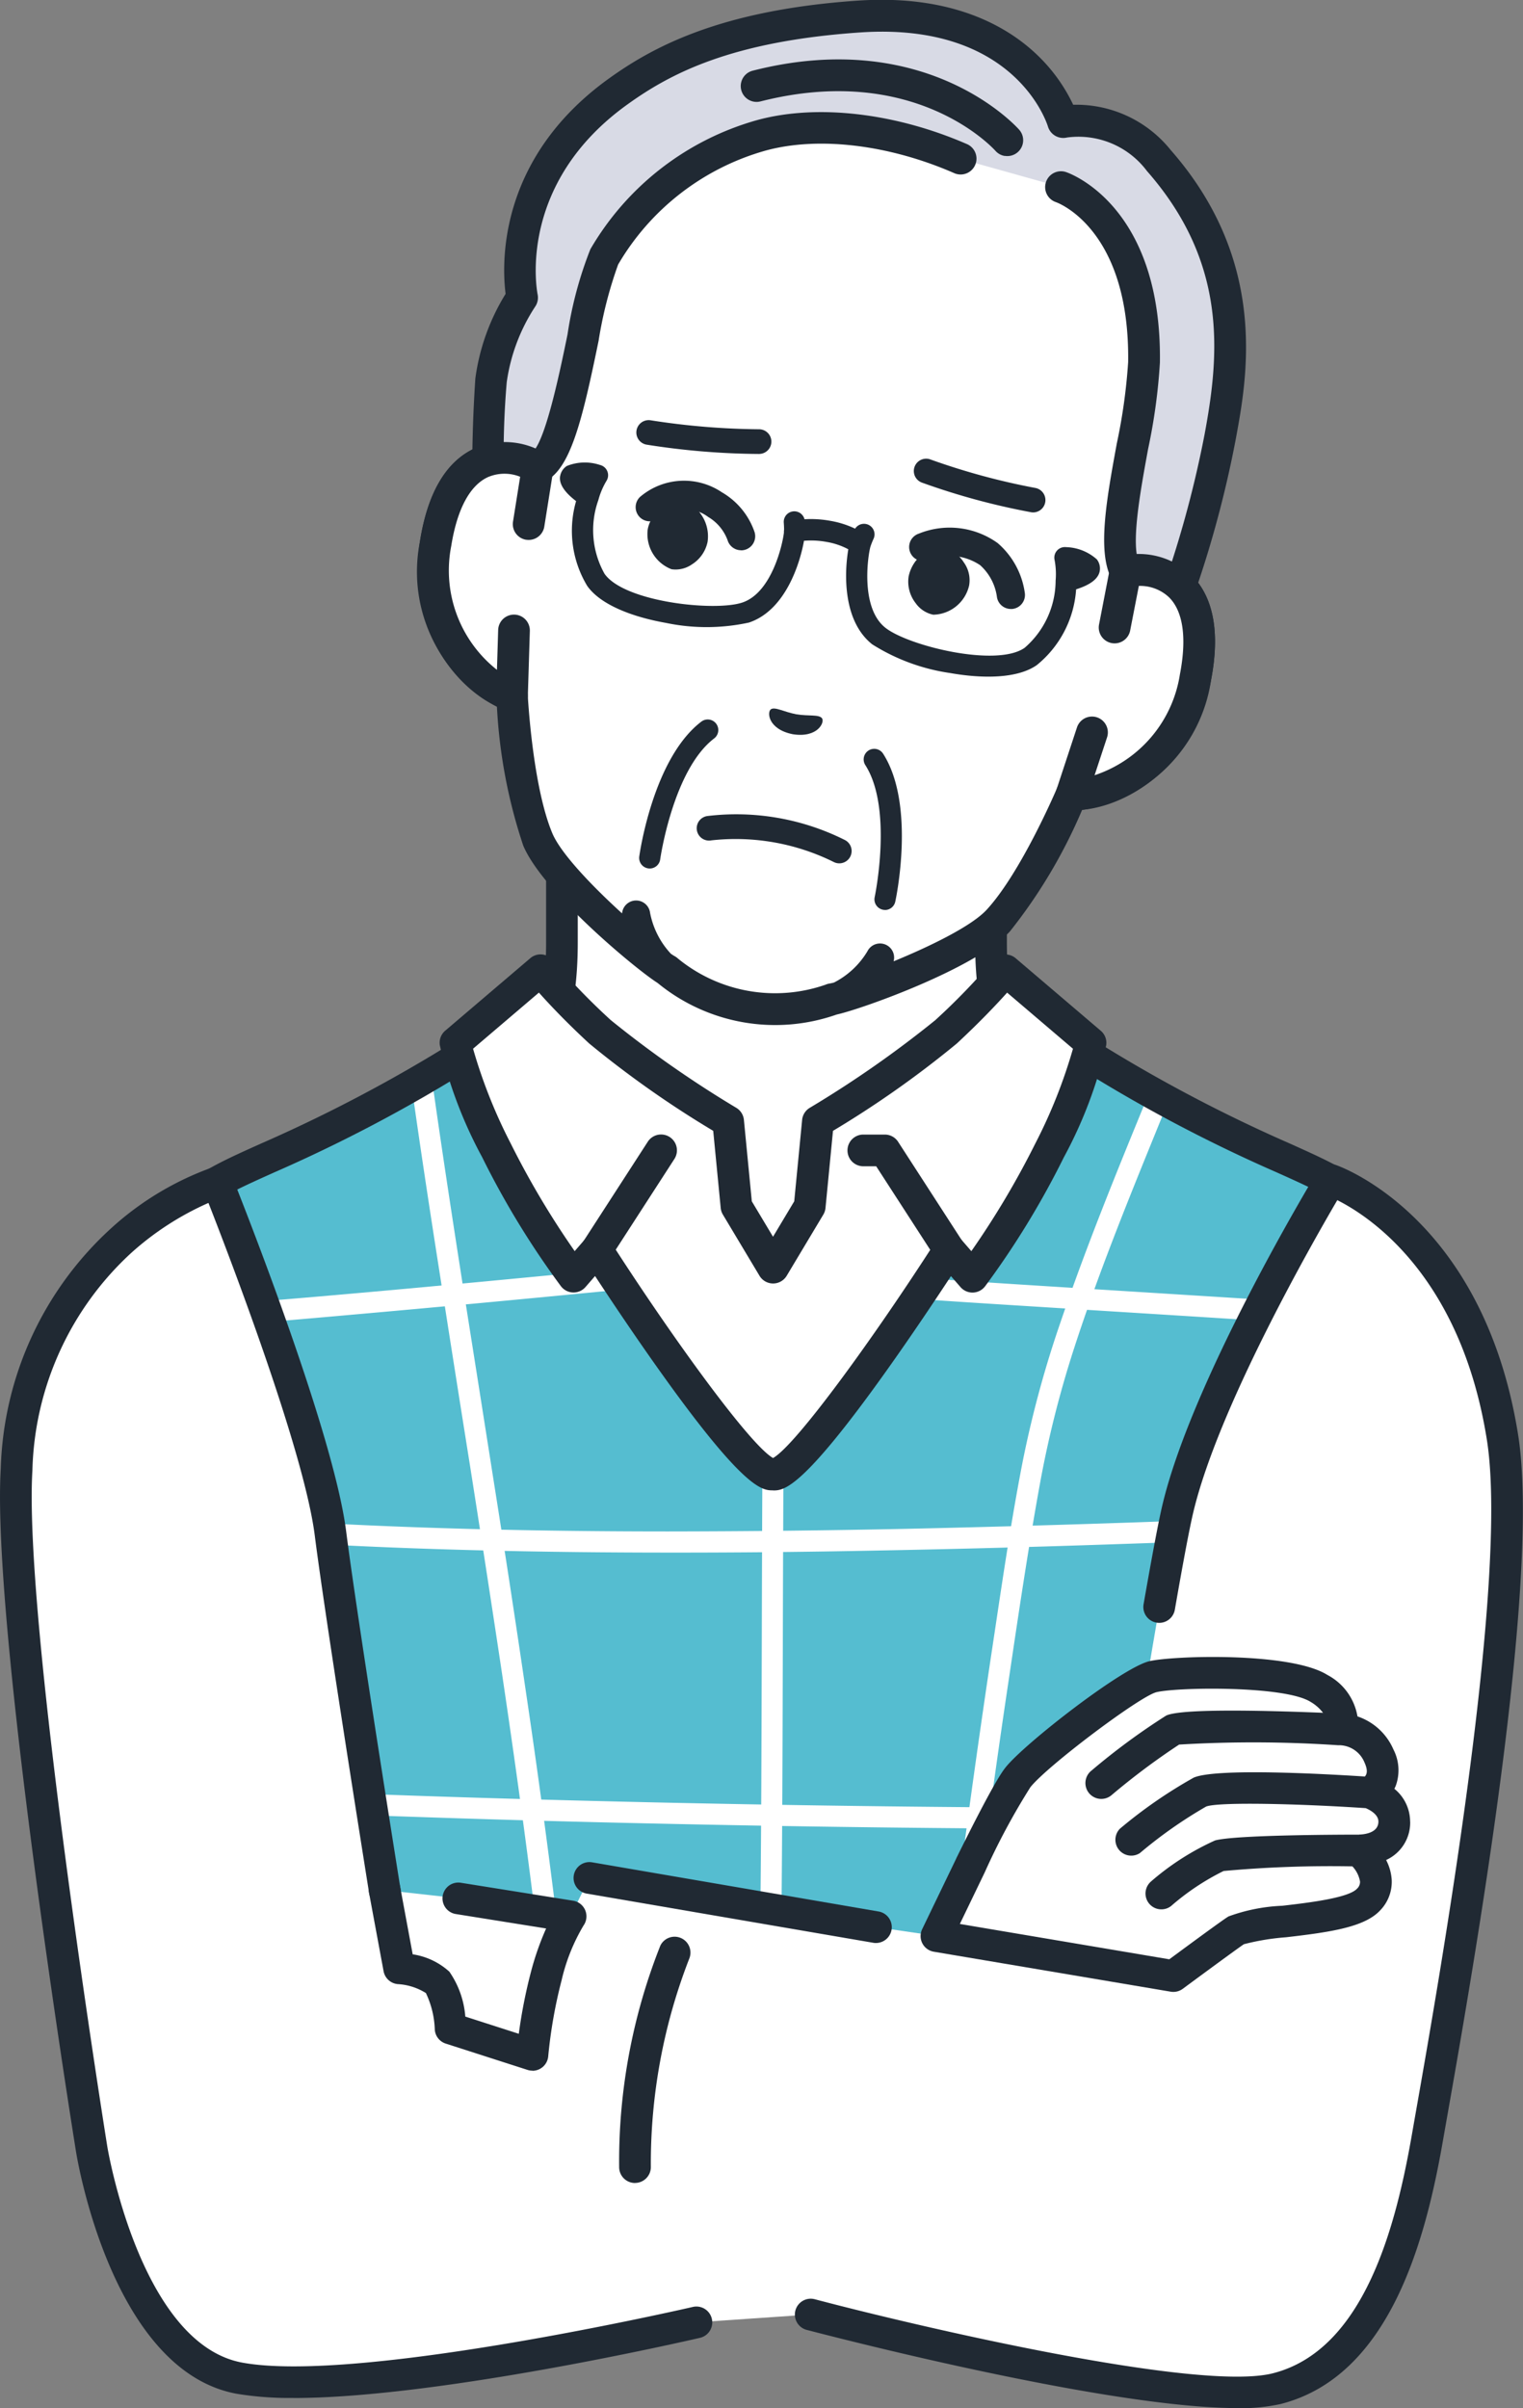
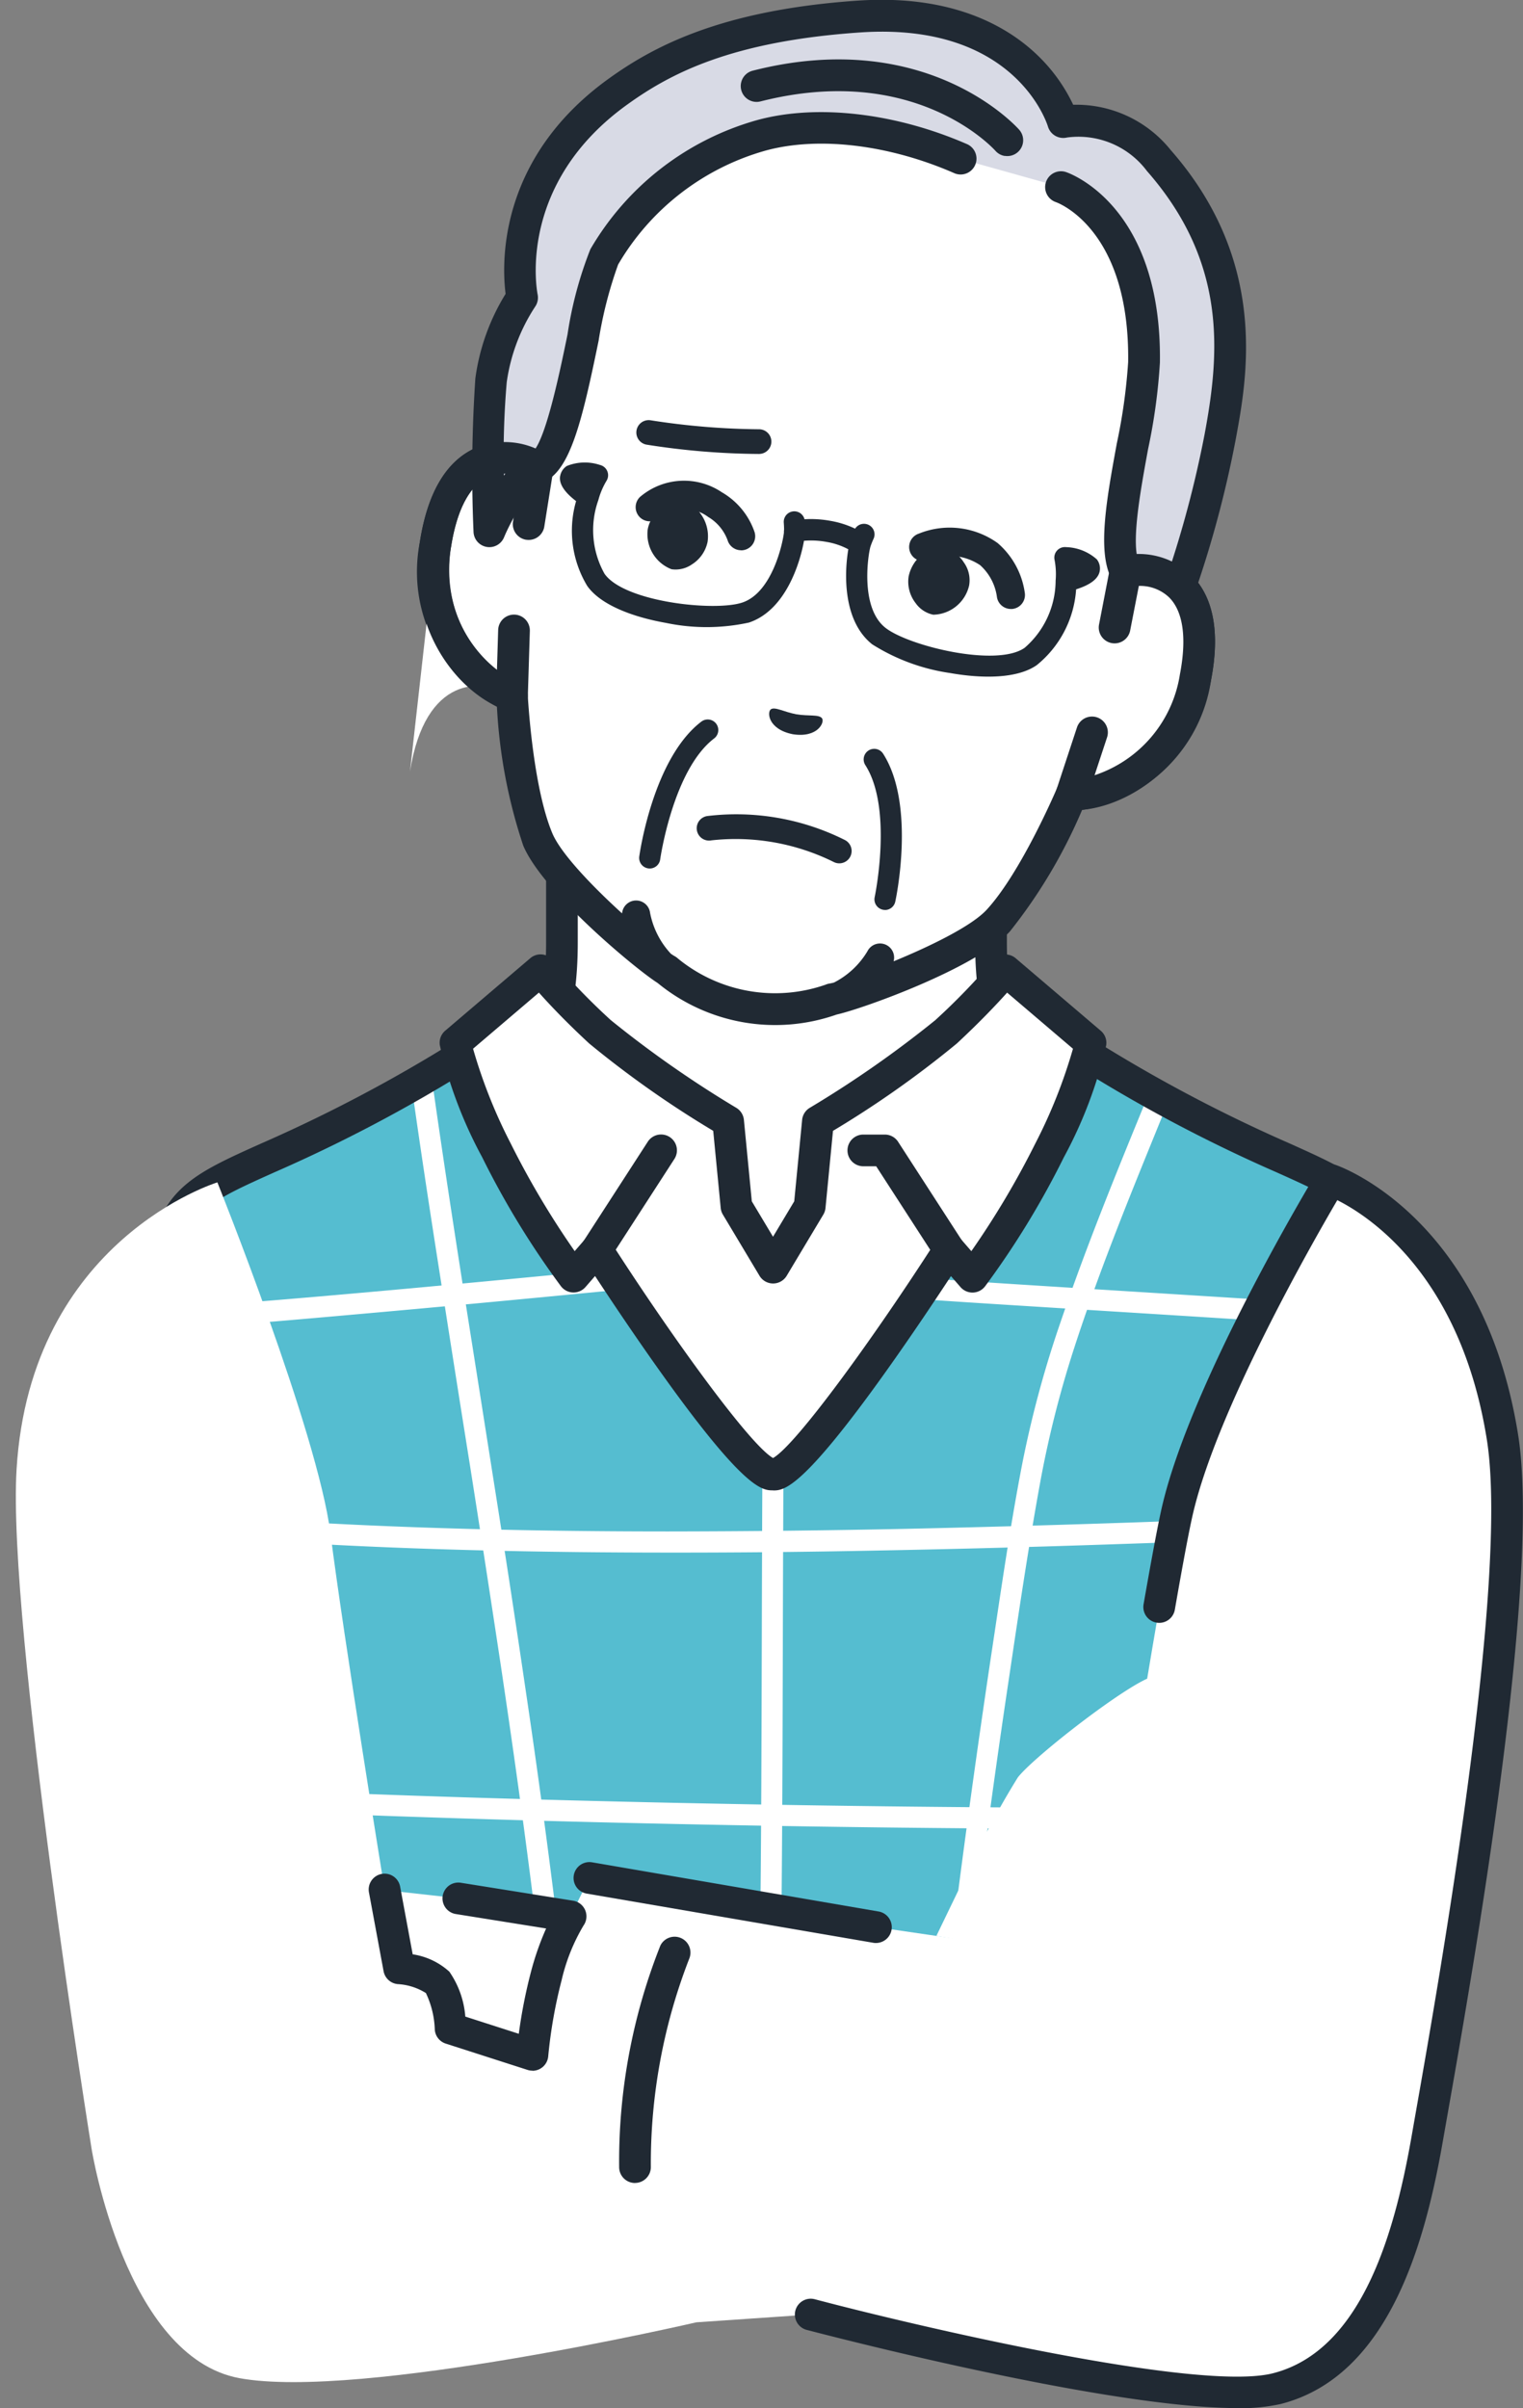
<svg xmlns="http://www.w3.org/2000/svg" width="87.688" height="138.587" viewBox="0 0 87.688 138.587">
  <rect x="0" y="0" width="87.688" height="138.587" fill="#808080" stroke="none" />
  <defs>
    <clipPath id="clip-path">
      <rect id="長方形_291" data-name="長方形 291" width="87.688" height="138.587" transform="translate(0 0)" fill="none" />
    </clipPath>
  </defs>
  <g id="qanda-m02" transform="translate(0 -0.001)">
    <g id="グループ_275" data-name="グループ 275" transform="translate(0 0.001)" clip-path="url(#clip-path)">
      <path id="パス_776" data-name="パス 776" d="M140.2,239.471c-2.163-2.283-3.337-4.206-3.337-8.945v-9.361l-12.352,6.084-12.352-6.084v9.361c0,4.739-1.174,6.662-3.337,8.945-1.729,1.825-8.714,6.231-8.714,6.231l16,15.175h16.8l16-15.175s-6.985-4.407-8.714-6.231" transform="translate(-79.805 -176.318)" fill="#fff" />
      <path id="パス_777" data-name="パス 777" d="M129.321,258.2a.912.912,0,0,1-.628-1.575l15.154-14.373c-2.015-1.3-6.5-4.266-7.9-5.744-2.379-2.511-3.587-4.681-3.587-9.572v-7.894l-11.036,5.436a.913.913,0,0,1-.806,0l-11.036-5.436v7.894c0,4.891-1.208,7.061-3.587,9.572-1.4,1.478-5.887,4.443-7.9,5.744l15.154,14.373a.912.912,0,1,1-1.256,1.324l-16-15.175a.912.912,0,0,1,.141-1.434c1.916-1.209,7.185-4.659,8.538-6.087,2.135-2.253,3.087-3.989,3.087-8.317v-9.361a.912.912,0,0,1,1.316-.819l11.949,5.885,11.949-5.885a.913.913,0,0,1,1.316.819v9.361c0,4.328.952,6.064,3.087,8.317,1.354,1.429,6.622,4.879,8.538,6.087a.913.913,0,0,1,.141,1.434l-16,15.175a.91.91,0,0,1-.628.25" transform="translate(-76.217 -172.73)" fill="#202933" />
      <path id="パス_778" data-name="パス 778" d="M116.715,301.418c-1.392-5.513-5.335-3.129-20.646-13.534-1.524,4.639-11.839,19.822-14.449,19.822S68.7,292.523,67.172,287.884c-15.31,10.406-19.254,8.021-20.646,13.534-.895,7.411,2.618,28.56,2.618,28.56l.117,22.994h64.922l-.086-22.994s3.513-21.149,2.618-28.56" transform="translate(-36.976 -229.507)" fill="#55bdd0" />
      <path id="パス_779" data-name="パス 779" d="M116.8,304.919c.5,3.565,1.042,7.125,1.6,10.682q.871,5.6,1.765,11.2.91,5.768,1.78,11.541c.579,3.884,1.132,7.773,1.635,11.668.5,3.85.948,7.707,1.325,11.571q.07.717.137,1.435a.625.625,0,0,0,.608.608.613.613,0,0,0,.608-.608c-.36-3.873-.8-7.739-1.282-11.6q-.743-5.9-1.618-11.775-.859-5.845-1.786-11.679-.889-5.653-1.784-11.306c-.561-3.586-1.112-7.173-1.627-10.766q-.093-.648-.184-1.3a.612.612,0,0,0-.748-.425.624.624,0,0,0-.425.748" transform="translate(-93.108 -242.477)" fill="#fff" />
      <path id="パス_780" data-name="パス 780" d="M215.333,416.168c-.025,4.813-.032,9.626-.048,14.439-.014,4.513-.039,9.025-.1,13.537q-.053,4.123-.142,8.245a.609.609,0,0,0,1.217,0q.154-7.122.2-14.245c.033-4.53.042-9.061.054-13.592q.012-4.192.031-8.385a.609.609,0,0,0-1.217,0" transform="translate(-171.439 -331.309)" fill="#fff" />
      <path id="パス_781" data-name="パス 781" d="M277.1,308.661c-1.789,4.357-3.579,8.726-5.095,13.188a61.607,61.607,0,0,0-2.176,8.04c-.683,3.51-1.194,7.059-1.727,10.593q-1.06,7.033-1.974,14.086c-.541,4.2-1.052,8.4-1.41,12.614q-.053.628-.1,1.258a.614.614,0,0,0,.608.608.62.62,0,0,0,.608-.608c.3-4.054.783-8.1,1.288-12.128q.877-6.994,1.922-13.965c.557-3.752,1.112-7.509,1.79-11.241a60.245,60.245,0,0,1,1.977-7.829c1.339-4.126,2.965-8.159,4.6-12.175q.43-1.06.865-2.118a.612.612,0,0,0-.425-.748.623.623,0,0,0-.748.425" transform="translate(-210.959 -245.714)" fill="#fff" />
      <path id="パス_782" data-name="パス 782" d="M51.251,430.8c4.165.37,8.342.606,12.52.762,4.477.167,8.957.242,13.438.258q6.886.025,13.771-.116,6.734-.127,13.466-.358,6.348-.211,12.694-.475l1.486-.06c.78-.032.784-1.249,0-1.217q-6.274.256-12.55.48-6.725.232-13.453.381-6.885.144-13.772.152c-4.485,0-8.97-.06-13.452-.205-4.226-.137-8.451-.35-12.665-.693q-.741-.06-1.482-.126a.613.613,0,0,0-.608.608.621.621,0,0,0,.608.608" transform="translate(-40.374 -342.471)" fill="#fff" />
      <path id="パス_783" data-name="パス 783" d="M242.587,362.709c3.722.294,7.449.519,11.175.753,4.37.275,8.741.541,13.111.829,1.884.124,3.768.25,5.65.4a.614.614,0,0,0,.608-.608.62.62,0,0,0-.608-.608c-3.722-.294-7.449-.519-11.175-.753-4.37-.275-8.741-.541-13.111-.829-1.884-.124-3.768-.25-5.65-.4a.613.613,0,0,0-.608.608.62.62,0,0,0,.608.608" transform="translate(-192.911 -288.188)" fill="#fff" />
      <path id="パス_784" data-name="パス 784" d="M45.351,362.326c3.663-.223,7.321-.549,10.976-.874q6.318-.561,12.632-1.173l5.587-.535a.625.625,0,0,0,.608-.608.613.613,0,0,0-.608-.608q-5.481.523-10.963,1.044c-4.21.394-8.421.781-12.635,1.125-1.864.152-3.73.3-5.6.413a.622.622,0,0,0-.608.608.614.614,0,0,0,.608.608" transform="translate(-35.67 -285.824)" fill="#fff" />
      <path id="パス_785" data-name="パス 785" d="M60.209,508.611q5.824.282,11.652.471,6.429.217,12.861.358,6.613.149,13.226.23,6.452.08,12.905.091,5.946.008,11.892-.061l1.336-.018a.609.609,0,0,0,0-1.217q-5.83.086-11.661.08-6.433,0-12.866-.073-6.614-.073-13.227-.214-6.451-.137-12.9-.342-5.943-.191-11.883-.46l-1.334-.063c-.783-.038-.781,1.179,0,1.217" transform="translate(-47.533 -404.505)" fill="#fff" />
      <path id="パス_786" data-name="パス 786" d="M45.674,350.3a.913.913,0,0,1-.913-.908l-.116-22.921c-.262-1.585-3.494-21.436-2.612-28.747a.909.909,0,0,1,.021-.114c.86-3.408,2.711-4.239,6.4-5.894a86.59,86.59,0,0,0,14.62-8.172.912.912,0,0,1,1.38.47c.677,2.061,3.436,6.779,6.561,11.219,3.951,5.613,6.348,7.833,7.021,7.974.673-.141,3.07-2.36,7.021-7.974,3.125-4.44,5.884-9.158,6.561-11.219a.912.912,0,0,1,1.38-.47,86.59,86.59,0,0,0,14.62,8.172c3.686,1.655,5.536,2.486,6.4,5.894a.946.946,0,0,1,.021.114c.882,7.305-2.345,27.13-2.611,28.743l.086,22.917a.913.913,0,0,1-1.825.007l-.086-22.994a.919.919,0,0,1,.012-.153c.035-.21,3.462-20.993,2.619-28.243-.648-2.5-1.848-3.043-5.361-4.62a87.231,87.231,0,0,1-13.952-7.69,75.016,75.016,0,0,1-6.507,10.786,63.784,63.784,0,0,1-4.556,5.813c-2.208,2.432-3.2,2.744-3.82,2.744s-1.612-.312-3.82-2.744a63.71,63.71,0,0,1-4.556-5.813,75,75,0,0,1-6.507-10.786,87.24,87.24,0,0,1-13.951,7.69c-3.513,1.577-4.713,2.116-5.361,4.62-.843,7.251,2.584,28.034,2.619,28.243a.912.912,0,0,1,.012.145l.117,22.994a.913.913,0,0,1-.908.917Z" transform="translate(-33.389 -225.92)" fill="#202933" />
      <path id="パス_787" data-name="パス 787" d="M80.215,334.876s-7.089,11.709-8.8,18.9c-.984,4.131-4.381,26-4.381,26l-13.006-1.9-16.5-2.831-1.092,2.2-10.225,1.068-.477-2.571s-2.355-14.488-3.121-20.526c-.741-5.839-6.51-20.2-6.51-20.2S5.342,338.3,4.541,351.53c-.538,8.9,4.322,39.123,4.322,39.123s1.921,11.973,8.511,13.182c6.951,1.276,26.307-3.214,26.307-3.214l6.588-.451s21.367,5.647,26.827,4.266,7.55-7.96,8.682-14.45S91.5,358.471,90.1,349.671c-1.923-12.037-9.884-14.795-9.884-14.795" transform="translate(-3.587 -266.97)" fill="#fff" />
      <path id="パス_788" data-name="パス 788" d="M109.22,536.433l.835,4.5a4.277,4.277,0,0,1,2.215.809,6.137,6.137,0,0,1,.747,2.656l4.707,1.513a28.382,28.382,0,0,1,.8-4.536,11.4,11.4,0,0,1,1.4-3.439L113.43,536.9Z" transform="translate(-87.072 -427.656)" fill="#fff" />
      <path id="パス_789" data-name="パス 789" d="M114.136,543.235a.909.909,0,0,1-.279-.044l-4.707-1.513a.912.912,0,0,1-.631-.8,5.274,5.274,0,0,0-.512-2.109,3.4,3.4,0,0,0-1.625-.515.914.914,0,0,1-.812-.742l-.835-4.5a.913.913,0,1,1,1.794-.333l.717,3.861a4.018,4.018,0,0,1,2.112,1,5.242,5.242,0,0,1,.917,2.583l3.08.99a29.283,29.283,0,0,1,.7-3.561,16.308,16.308,0,0,1,.874-2.5l-5.23-.836a.912.912,0,0,1,.288-1.8l6.492,1.038a.912.912,0,0,1,.6,1.433,10.943,10.943,0,0,0-1.258,3.141,27.716,27.716,0,0,0-.771,4.372.913.913,0,0,1-.91.842" transform="translate(-83.485 -424.067)" fill="#202933" />
      <path id="パス_790" data-name="パス 790" d="M267.834,485.831a47.4,47.4,0,0,1,2.73-5.064c.992-1.262,6.489-5.5,7.781-5.8s7.736-.466,9.553.676S289.13,478,289.13,478a2.515,2.515,0,0,1,2.223,1.532,1.443,1.443,0,0,1-.571,2.1s1.453.443,1.453,1.675c0,1.659-2.024,1.659-2.024,1.659s1.742,1.532.541,2.824-6.462,1.157-7.625,1.773c-.2.107-3.616,2.629-3.616,2.629l-13.639-2.3Z" transform="translate(-211.959 -378.479)" fill="#fff" />
-       <path id="パス_791" data-name="パス 791" d="M289.561,479.733a2.441,2.441,0,0,0-.907-1.886q.046-.09.085-.189a2.613,2.613,0,0,0-.141-2.078,3.445,3.445,0,0,0-2.069-1.9,3.319,3.319,0,0,0-1.732-2.386c-2.119-1.331-8.875-1.111-10.245-.792-1.57.365-7.233,4.776-8.291,6.123-.168.214-.68.866-2.831,5.224l0,.007-1.962,4.067a.913.913,0,0,0,.67,1.3l13.639,2.3a.912.912,0,0,0,.694-.166c1.518-1.122,3.24-2.382,3.519-2.566a13.729,13.729,0,0,1,2.428-.4c2.611-.3,4.529-.591,5.419-1.548a2.359,2.359,0,0,0,.664-1.752,2.867,2.867,0,0,0-.322-1.146,2.363,2.363,0,0,0,1.385-2.207m-2.936.747c-1.187,0-7.168.016-8.3.335a15.053,15.053,0,0,0-3.694,2.368.913.913,0,0,0,1.161,1.408,14.055,14.055,0,0,1,3.028-2.019,68.138,68.138,0,0,1,7.415-.266,1.7,1.7,0,0,1,.439.874.531.531,0,0,1-.178.415c-.5.539-2.875.814-4.293.978a10.188,10.188,0,0,0-3.091.61c-.07.037-.251.133-3.419,2.471l-12.059-2.034,1.432-2.969a39.151,39.151,0,0,1,2.628-4.9c.952-1.211,6.319-5.252,7.27-5.473,1.229-.286,7.364-.38,8.861.56a2.463,2.463,0,0,1,.719.63c-3.866-.156-8.194-.231-9.031.159a38.706,38.706,0,0,0-4.29,3.158.913.913,0,1,0,1.156,1.412,40.628,40.628,0,0,1,3.879-2.9,72.451,72.451,0,0,1,9.162.038h.021l.061,0h.045a1.593,1.593,0,0,1,1.387,1c.168.373.173.634.017.8-2.332-.152-8.552-.494-9.849.062a27.251,27.251,0,0,0-4.258,2.946A.913.913,0,0,0,274,481.548a25.967,25.967,0,0,1,3.817-2.68c.718-.274,5.3-.166,9.186.092.2.084.732.346.732.773,0,.7-.931.744-1.111.747" transform="translate(-208.372 -374.9)" fill="#202933" />
      <path id="パス_792" data-name="パス 792" d="M182.593,554.023A33.008,33.008,0,0,0,180.3,566.4Z" transform="translate(-143.739 -441.679)" fill="#fff" />
      <path id="パス_793" data-name="パス 793" d="M176.712,563.723a.913.913,0,0,1-.913-.913,33.66,33.66,0,0,1,2.373-12.75.913.913,0,0,1,1.665.747,32.466,32.466,0,0,0-2.213,12,.913.913,0,0,1-.913.913" transform="translate(-140.151 -438.09)" fill="#202933" />
-       <path id="パス_794" data-name="パス 794" d="M16.9,401.951a18.667,18.667,0,0,1-3.273-.241C6.481,400.4,4.459,388.29,4.376,387.774c-.2-1.238-4.871-30.429-4.332-39.323a19.46,19.46,0,0,1,6.387-13.846,17.272,17.272,0,0,1,5.82-3.482.912.912,0,0,1,1.112.533c.237.591,5.821,14.539,6.568,20.427.548,4.319,2.524,16.781,3.117,20.5a.912.912,0,1,1-1.8.288c-.594-3.723-2.574-16.209-3.125-20.555-.616-4.858-4.89-16-6.121-19.14a16.741,16.741,0,0,0-4.42,2.853,17.576,17.576,0,0,0-5.716,12.536c-.526,8.694,4.264,38.622,4.313,38.923.018.113,1.9,11.351,7.774,12.43,6.686,1.227,25.745-3.161,25.937-3.205a.912.912,0,1,1,.412,1.778c-.694.161-15.043,3.463-23.4,3.464" transform="translate(0 -263.947)" fill="#202933" />
      <path id="パス_795" data-name="パス 795" d="M180.292,533.142a.907.907,0,0,1-.156-.013l-16.5-2.831a.912.912,0,0,1,.309-1.8l16.5,2.831a.913.913,0,0,1-.153,1.812" transform="translate(-129.854 -421.32)" fill="#202933" />
      <path id="パス_796" data-name="パス 796" d="M251.187,401.969c-7.651,0-24.015-4.3-24.8-4.5a.912.912,0,1,1,.466-1.764c5.88,1.554,22.079,5.348,26.37,4.263,5.264-1.331,7.091-8.469,8.007-13.722.067-.384.146-.833.235-1.339,1.331-7.555,5.382-30.547,4.083-38.676-1.5-9.406-6.725-12.832-8.61-13.779-1.523,2.6-6.862,11.967-8.289,17.955-.217.909-.575,2.8-1.065,5.615a.913.913,0,1,1-1.8-.313c.5-2.854.862-4.78,1.087-5.725,1.727-7.25,8.618-18.681,8.911-19.164a.912.912,0,0,1,1.079-.39c.346.12,8.5,3.08,10.486,15.513,1.347,8.432-2.6,30.843-4.088,39.28-.089.505-.168.953-.235,1.336-1,5.753-3.065,13.586-9.357,15.178a10.569,10.569,0,0,1-2.488.236" transform="translate(-179.942 -263.382)" fill="#202933" />
      <path id="パス_797" data-name="パス 797" d="M147.6,292.478l-2.11-3.522-.475-4.891a63.545,63.545,0,0,1-7.372-5.152,38.363,38.363,0,0,1-3.425-3.543l-4.9,4.174a24.777,24.777,0,0,0,2.359,6.19A48.511,48.511,0,0,0,136.113,293l1.344-1.547s8.3,12.935,10.139,12.935,10.139-12.935,10.139-12.935L159.079,293a48.53,48.53,0,0,0,4.438-7.268,24.778,24.778,0,0,0,2.359-6.19l-4.9-4.174a38.363,38.363,0,0,1-3.425,3.543,63.545,63.545,0,0,1-7.372,5.152l-.475,4.891-2.109,3.522" transform="translate(-103.093 -219.531)" fill="#fff" />
      <path id="パス_798" data-name="パス 798" d="M144.008,301.714c-.606,0-1.62,0-6.5-6.85-1.514-2.124-2.941-4.266-3.741-5.485l-.55.633a.913.913,0,0,1-1.413-.043,49,49,0,0,1-4.533-7.42,25.466,25.466,0,0,1-2.442-6.454.912.912,0,0,1,.31-.834l4.9-4.174a.913.913,0,0,1,1.3.118,38.027,38.027,0,0,0,3.336,3.449A62.685,62.685,0,0,0,141.9,279.7a.913.913,0,0,1,.437.693l.455,4.687,1.221,2.039,1.221-2.039.455-4.686a.913.913,0,0,1,.438-.694,62.36,62.36,0,0,0,7.223-5.041,37.773,37.773,0,0,0,3.336-3.449.913.913,0,0,1,1.3-.118l4.9,4.174a.913.913,0,0,1,.31.834,25.48,25.48,0,0,1-2.442,6.454,49.031,49.031,0,0,1-4.533,7.42.913.913,0,0,1-1.413.043l-.55-.633c-.8,1.219-2.227,3.361-3.741,5.485-4.883,6.85-5.9,6.85-6.5,6.85m.112-1.811h0Zm-10.251-12.949.066,0a.912.912,0,0,1,.7.417c3.549,5.531,8.048,11.733,9.371,12.477,1.323-.744,5.822-6.946,9.371-12.477a.913.913,0,0,1,1.457-.106l.589.678a49.084,49.084,0,0,0,3.685-6.2,29.679,29.679,0,0,0,2.166-5.449l-3.791-3.23c-.584.652-1.573,1.7-2.9,2.932a58.265,58.265,0,0,1-7.126,5.023l-.431,4.438a.915.915,0,0,1-.125.381l-2.109,3.522a.913.913,0,0,1-1.566,0l-2.109-3.522a.912.912,0,0,1-.125-.381l-.431-4.438A58.437,58.437,0,0,1,133.434,276c-1.331-1.228-2.319-2.279-2.9-2.932l-3.791,3.23a29.693,29.693,0,0,0,2.166,5.449,49.026,49.026,0,0,0,3.685,6.2l.589-.679a.912.912,0,0,1,.689-.314" transform="translate(-99.506 -215.943)" fill="#202933" />
      <path id="パス_799" data-name="パス 799" d="M246.358,329.526a.911.911,0,0,1-.767-.417l-3.429-5.3h-.77a.913.913,0,0,1,0-1.825h1.267a.913.913,0,0,1,.766.417l3.7,5.72a.913.913,0,0,1-.765,1.408" transform="translate(-191.715 -256.689)" fill="#202933" />
      <path id="パス_800" data-name="パス 800" d="M165.872,329.525a.913.913,0,0,1-.766-1.408l3.7-5.72a.912.912,0,0,1,1.533.991l-3.7,5.721a.912.912,0,0,1-.767.417" transform="translate(-131.51 -256.689)" fill="#202933" />
      <path id="パス_801" data-name="パス 801" d="M149.994,23.486c-13.136-2.316-16.841,5.326-17.39,6.474a31.587,31.587,0,0,0-2.007,6.619l-1.535,8.707c-1.748-1.04-4.994-1.137-5.873,4.367-.778,4.874,2.288,8.1,4.4,8.75,0,0,.265,5.368,1.482,8.274,1.024,2.447,6.459,6.981,7.449,7.53a9.726,9.726,0,0,0,9.486,1.673c1.119-.177,7.777-2.579,9.576-4.528,2.137-2.315,4.222-7.268,4.222-7.268,2.207.111,6.192-1.871,7.127-6.718,1.057-5.473-2.027-6.492-4.025-6.113l1.535-8.707a31.589,31.589,0,0,0,.378-6.907c-.123-1.266-.991-9.715-14.127-12.031Z" transform="translate(-98.11 -18.377)" fill="#fff" />
      <path id="パス_802" data-name="パス 802" d="M121.822,116.492a4.208,4.208,0,0,1,2.95-.194l.45-2.554q.836.734,1.583,1.53l-.436,2.473a.912.912,0,0,1-1.365.626,2.674,2.674,0,0,0-2.409-.228c-1.036.485-1.761,1.852-2.1,3.955-.707,4.428,2.105,7.223,3.768,7.734a.913.913,0,0,1,.643.827c0,.052.272,5.243,1.412,7.967.495,1.182,2.326,3.078,4.018,4.618a.811.811,0,0,1,1.613-.032,4.777,4.777,0,0,0,1.2,2.357c.089.061.164.108.223.141a.92.92,0,0,1,.185.135,8.831,8.831,0,0,0,8.5,1.5.916.916,0,0,1,.22-.064c.066-.011.153-.03.258-.056a4.776,4.776,0,0,0,1.927-1.8.811.811,0,0,1,1.508.577c2.117-.869,4.486-2.024,5.356-2.966,2-2.169,4.032-6.955,4.052-7a.913.913,0,0,1,.887-.557c1.737.088,5.336-1.576,6.186-5.979.4-2.09.19-3.623-.617-4.433a2.251,2.251,0,0,0-1.227-.618,3.212,3.212,0,0,0-1.115.009.912.912,0,0,1-1.069-1.055l.343-1.945c.723-.564,1.477-1.1,2.154-1.705l-.5,2.835a4.207,4.207,0,0,1,2.706,1.191c1.272,1.276,1.648,3.318,1.117,6.068a8.854,8.854,0,0,1-7.42,7.443,30.015,30.015,0,0,1-4.155,6.989c-1.968,2.132-8.549,4.476-9.977,4.786a10.671,10.671,0,0,1-10.308-1.817c-1.235-.779-6.618-5.233-7.738-7.909a30.025,30.025,0,0,1-1.514-7.988,8.854,8.854,0,0,1-4.427-9.532c.441-2.766,1.493-4.556,3.124-5.32" transform="translate(-94.52 -90.679)" fill="#202933" />
      <path id="パス_803" data-name="パス 803" d="M171.646,10.614s-1.978-6.74-11.766-6.071c-7.457.51-11.192,2.412-13.821,4.294-6.975,4.993-5.549,11.874-5.549,11.874a11.428,11.428,0,0,0-1.792,4.768,80.564,80.564,0,0,0-.1,8.694s1.265-3.02,2.781-3.68c1.934-.842,2.741-10.129,3.838-12.111a15.247,15.247,0,0,1,9.058-7,17.985,17.985,0,0,1,11.491,1.36l5.749,1.609s4.891,1.645,4.775,10.077c-.047,3.378-2.169,9.92-1.066,12.033.605,1.159,1.775,4.483,1.775,4.483a62.316,62.316,0,0,0,3.67-12.213c.845-4.549,1.469-10.211-3.533-15.906a5.814,5.814,0,0,0-5.511-2.212" transform="translate(-110.449 -3.585)" fill="#d8dae5" />
      <path id="パス_804" data-name="パス 804" d="M173.43,38.274H173.4a.913.913,0,0,1-.826-.609c-.011-.033-1.155-3.276-1.723-4.364-.826-1.582-.275-4.592.309-7.778a32.409,32.409,0,0,0,.653-4.69c.1-7.588-3.987-9.14-4.161-9.2a.912.912,0,0,1,.59-1.727c.225.076,5.52,1.961,5.4,10.955a33.343,33.343,0,0,1-.683,4.994c-.455,2.485-1.022,5.578-.486,6.6.277.53.655,1.459,1,2.345a62.151,62.151,0,0,0,2.744-9.819c.843-4.534,1.351-9.817-3.321-15.137a4.927,4.927,0,0,0-4.609-1.928.921.921,0,0,1-1.091-.63c-.074-.242-1.942-6.026-10.829-5.417C148.958,2.376,145.453,4.239,143,6c-6.378,4.566-5.237,10.692-5.186,10.95a.92.92,0,0,1-.152.713A10.607,10.607,0,0,0,136.034,22a49.4,49.4,0,0,0-.164,5.374,4.48,4.48,0,0,1,1.576-1.306c.775-.425,1.663-4.745,2.089-6.821a22.226,22.226,0,0,1,1.314-4.9,16.149,16.149,0,0,1,9.617-7.438c3.437-.936,7.959-.411,12.1,1.4a.913.913,0,0,1-.733,1.671c-3.769-1.654-7.838-2.145-10.885-1.315a14.318,14.318,0,0,0-8.5,6.561,23.913,23.913,0,0,0-1.123,4.38c-.949,4.617-1.634,7.467-3.149,8.127-.811.353-1.835,2.082-2.3,3.2a.913.913,0,0,1-1.753-.318,80,80,0,0,1,.105-8.838,12.4,12.4,0,0,1,1.742-4.865c-.209-1.612-.517-7.764,5.974-12.411,2.506-1.794,6.395-3.922,14.29-4.463,5.383-.368,8.539,1.443,10.238,3.027a9.694,9.694,0,0,1,2.177,2.966,6.963,6.963,0,0,1,5.61,2.6c5.648,6.432,4.409,13.095,3.744,16.675a62.613,62.613,0,0,1-3.731,12.414.913.913,0,0,1-.835.545" transform="translate(-106.859 -0.001)" fill="#202933" />
      <path id="パス_805" data-name="パス 805" d="M225.511,22.393a.912.912,0,0,0,.843-1.5c-.216-.244-5.4-5.937-15.347-3.4a.912.912,0,0,0,.45,1.768c8.825-2.247,13.345,2.64,13.533,2.849a.911.911,0,0,0,.521.289" transform="translate(-167.671 -13.424)" fill="#202933" />
      <path id="パス_806" data-name="パス 806" d="M307.343,161.855l-.626,3.236-1.3,6.038-1.172,3.555c2.207.112,6.192-1.871,7.128-6.718,1.057-5.472-2.026-6.492-4.025-6.112" transform="translate(-242.547 -128.978)" fill="#fff" />
      <path id="パス_807" data-name="パス 807" d="M300.5,171.989a.939.939,0,0,0,.112.013c2.648.134,7.044-2.144,8.069-7.456.531-2.75.156-4.791-1.116-6.068a4.414,4.414,0,0,0-3.975-1.114.912.912,0,0,0-.726.723l-.626,3.236a.912.912,0,0,0,1.792.347l.5-2.567a2.424,2.424,0,0,1,1.746.663c.807.81,1.021,2.343.617,4.433a7.287,7.287,0,0,1-4.912,5.8l.719-2.18a.912.912,0,0,0-1.733-.571l-1.172,3.556a.912.912,0,0,0,.708,1.184" transform="translate(-238.96 -125.383)" fill="#202933" />
-       <path id="パス_808" data-name="パス 808" d="M123.189,134.883c-.778,4.874,2.288,8.1,4.4,8.75l.115-3.742.84-6.12.518-3.255c-1.748-1.04-4.994-1.137-5.873,4.367" transform="translate(-98.11 -103.607)" fill="#fff" />
+       <path id="パス_808" data-name="パス 808" d="M123.189,134.883c-.778,4.874,2.288,8.1,4.4,8.75c-1.748-1.04-4.994-1.137-5.873,4.367" transform="translate(-98.11 -103.607)" fill="#fff" />
      <path id="パス_809" data-name="パス 809" d="M123.841,140.948a.913.913,0,0,0,1.07-.871l.115-3.742a.912.912,0,1,0-1.824-.056l-.07,2.294a7.287,7.287,0,0,1-2.631-7.131c.336-2.1,1.061-3.47,2.1-3.955a2.425,2.425,0,0,1,1.867-.026l-.411,2.582a.912.912,0,0,0,.742,1.042l.015,0a.912.912,0,0,0,1.045-.758l.518-3.255a.912.912,0,0,0-.435-.928,4.413,4.413,0,0,0-4.116-.312c-1.632.764-2.683,2.554-3.124,5.32-.853,5.343,2.5,8.986,5.033,9.766a.906.906,0,0,0,.11.027" transform="translate(-94.52 -100.023)" fill="#202933" />
      <path id="パス_810" data-name="パス 810" d="M184.595,143.053a1.882,1.882,0,0,1,1.354-.376,1.463,1.463,0,0,1,.915.593,2.191,2.191,0,0,1,.424,1.642,2.008,2.008,0,0,1-.9,1.3,1.643,1.643,0,0,1-1.147.284l-.038-.007a2.164,2.164,0,0,1-1.363-2.283,1.748,1.748,0,0,1,.759-1.158" transform="translate(-146.548 -113.732)" fill="#202933" />
      <path id="パス_811" data-name="パス 811" d="M261.051,156.229a1.883,1.883,0,0,0-1.145-.815,1.464,1.464,0,0,0-1.062.246,2.192,2.192,0,0,0-.958,1.4,2.009,2.009,0,0,0,.405,1.534,1.644,1.644,0,0,0,.981.658l.038.007a2.164,2.164,0,0,0,2.059-1.682,1.748,1.748,0,0,0-.319-1.347" transform="translate(-205.571 -123.882)" fill="#202933" />
      <path id="パス_812" data-name="パス 812" d="M263.986,154.508a.811.811,0,0,1-.806-.728,3,3,0,0,0-.963-1.794,3.169,3.169,0,0,0-3.016-.275.811.811,0,0,1-.519-1.537,4.739,4.739,0,0,1,4.547.543,4.625,4.625,0,0,1,1.566,2.9.811.811,0,0,1-.724.89.782.782,0,0,1-.084,0" transform="translate(-205.786 -119.461)" fill="#202933" />
      <path id="パス_813" data-name="パス 813" d="M186.545,140.525a.812.812,0,0,1-.778-.582,2.6,2.6,0,0,0-1.119-1.337,2.324,2.324,0,0,0-2.8.022.806.806,0,0,1-1.143-.015.816.816,0,0,1,.015-1.151,3.9,3.9,0,0,1,4.72-.273,4.223,4.223,0,0,1,1.885,2.3.812.812,0,0,1-.778,1.041" transform="translate(-143.877 -108.857)" fill="#202933" />
      <path id="パス_814" data-name="パス 814" d="M206.1,233.782a.708.708,0,0,1-.332-.083,12.714,12.714,0,0,0-7.028-1.24.71.71,0,1,1-.233-1.4,13.95,13.95,0,0,1,7.926,1.386.71.71,0,0,1-.333,1.337" transform="translate(-157.777 -184.096)" fill="#202933" />
      <path id="パス_815" data-name="パス 815" d="M246.456,221.8a.616.616,0,0,1-.128-.014.609.609,0,0,1-.468-.722c.011-.051,1.064-5.1-.538-7.6a.608.608,0,0,1,1.024-.656c1.872,2.923.752,8.287.7,8.514a.608.608,0,0,1-.594.481" transform="translate(-195.5 -169.432)" fill="#202933" />
      <path id="パス_816" data-name="パス 816" d="M182.092,212.769a.627.627,0,0,1-.085-.006.608.608,0,0,1-.519-.686c.032-.23.814-5.654,3.573-7.76a.608.608,0,0,1,.738.967c-2.361,1.8-3.1,6.91-3.106,6.961a.608.608,0,0,1-.6.524" transform="translate(-144.682 -162.786)" fill="#202933" />
      <path id="パス_817" data-name="パス 817" d="M218.479,201.125c.235-.15.746.153,1.462.292.721.114,1.3,0,1.474.225s-.236,1.146-1.676.922c-1.43-.282-1.5-1.284-1.26-1.44" transform="translate(-174.09 -160.308)" fill="#202933" />
      <path id="パス_818" data-name="パス 818" d="M159.014,132.031a.857.857,0,0,1,.383-.572,2.772,2.772,0,0,1,1.911-.057.608.608,0,0,1,.365.923,4.347,4.347,0,0,0-.447,1.04.581.581,0,0,1-.026.088,5.135,5.135,0,0,0,.366,4.21c1.135,1.624,6.335,2.187,7.93,1.657,1.726-.574,2.334-3.424,2.4-4.032a.611.611,0,0,1,.008-.152c0-.2-.016-.4-.016-.4a.607.607,0,0,1,1.192-.211,6.226,6.226,0,0,1,1.486.091,5.43,5.43,0,0,1,1.428.451.607.607,0,0,1,1.063.58,4.462,4.462,0,0,0-.176.441c-.123.378-.64,3.5.855,4.681,1.318,1.044,6.4,2.293,8.018,1.155a5.136,5.136,0,0,0,1.784-3.833.569.569,0,0,1,.005-.087,4.362,4.362,0,0,0-.064-1.132.608.608,0,0,1,.658-.742,2.774,2.774,0,0,1,1.777.707.857.857,0,0,1,.164.669c-.078.441-.535.794-1.359,1.052a6.143,6.143,0,0,1-2.267,4.363c-1.1.771-3.077.791-4.98.456a11.459,11.459,0,0,1-4.493-1.653c-1.742-1.38-1.592-4.209-1.377-5.47a4.078,4.078,0,0,0-1.252-.424,4.911,4.911,0,0,0-1.3-.065c-.219,1.241-1.043,4-3.172,4.707a11.453,11.453,0,0,1-4.788.016c-1.9-.336-3.755-1.032-4.523-2.131a6.144,6.144,0,0,1-.638-4.876c-.687-.524-1-1.012-.917-1.453" transform="translate(-126.76 -104.642)" fill="#202933" />
      <path id="パス_819" data-name="パス 819" d="M187.746,121.194h0a42.847,42.847,0,0,1-6.494-.536.71.71,0,0,1,.246-1.4,42.211,42.211,0,0,0,6.257.515.71.71,0,0,1,0,1.419" transform="translate(-144.026 -95.068)" fill="#202933" />
-       <path id="パス_820" data-name="パス 820" d="M266.278,133.243a.718.718,0,0,1-.12-.01,39.98,39.98,0,0,1-6.3-1.711.71.71,0,0,1,.488-1.333,39.292,39.292,0,0,0,6.049,1.645.71.71,0,0,1-.119,1.41" transform="translate(-206.795 -103.754)" fill="#202933" />
    </g>
  </g>
</svg>